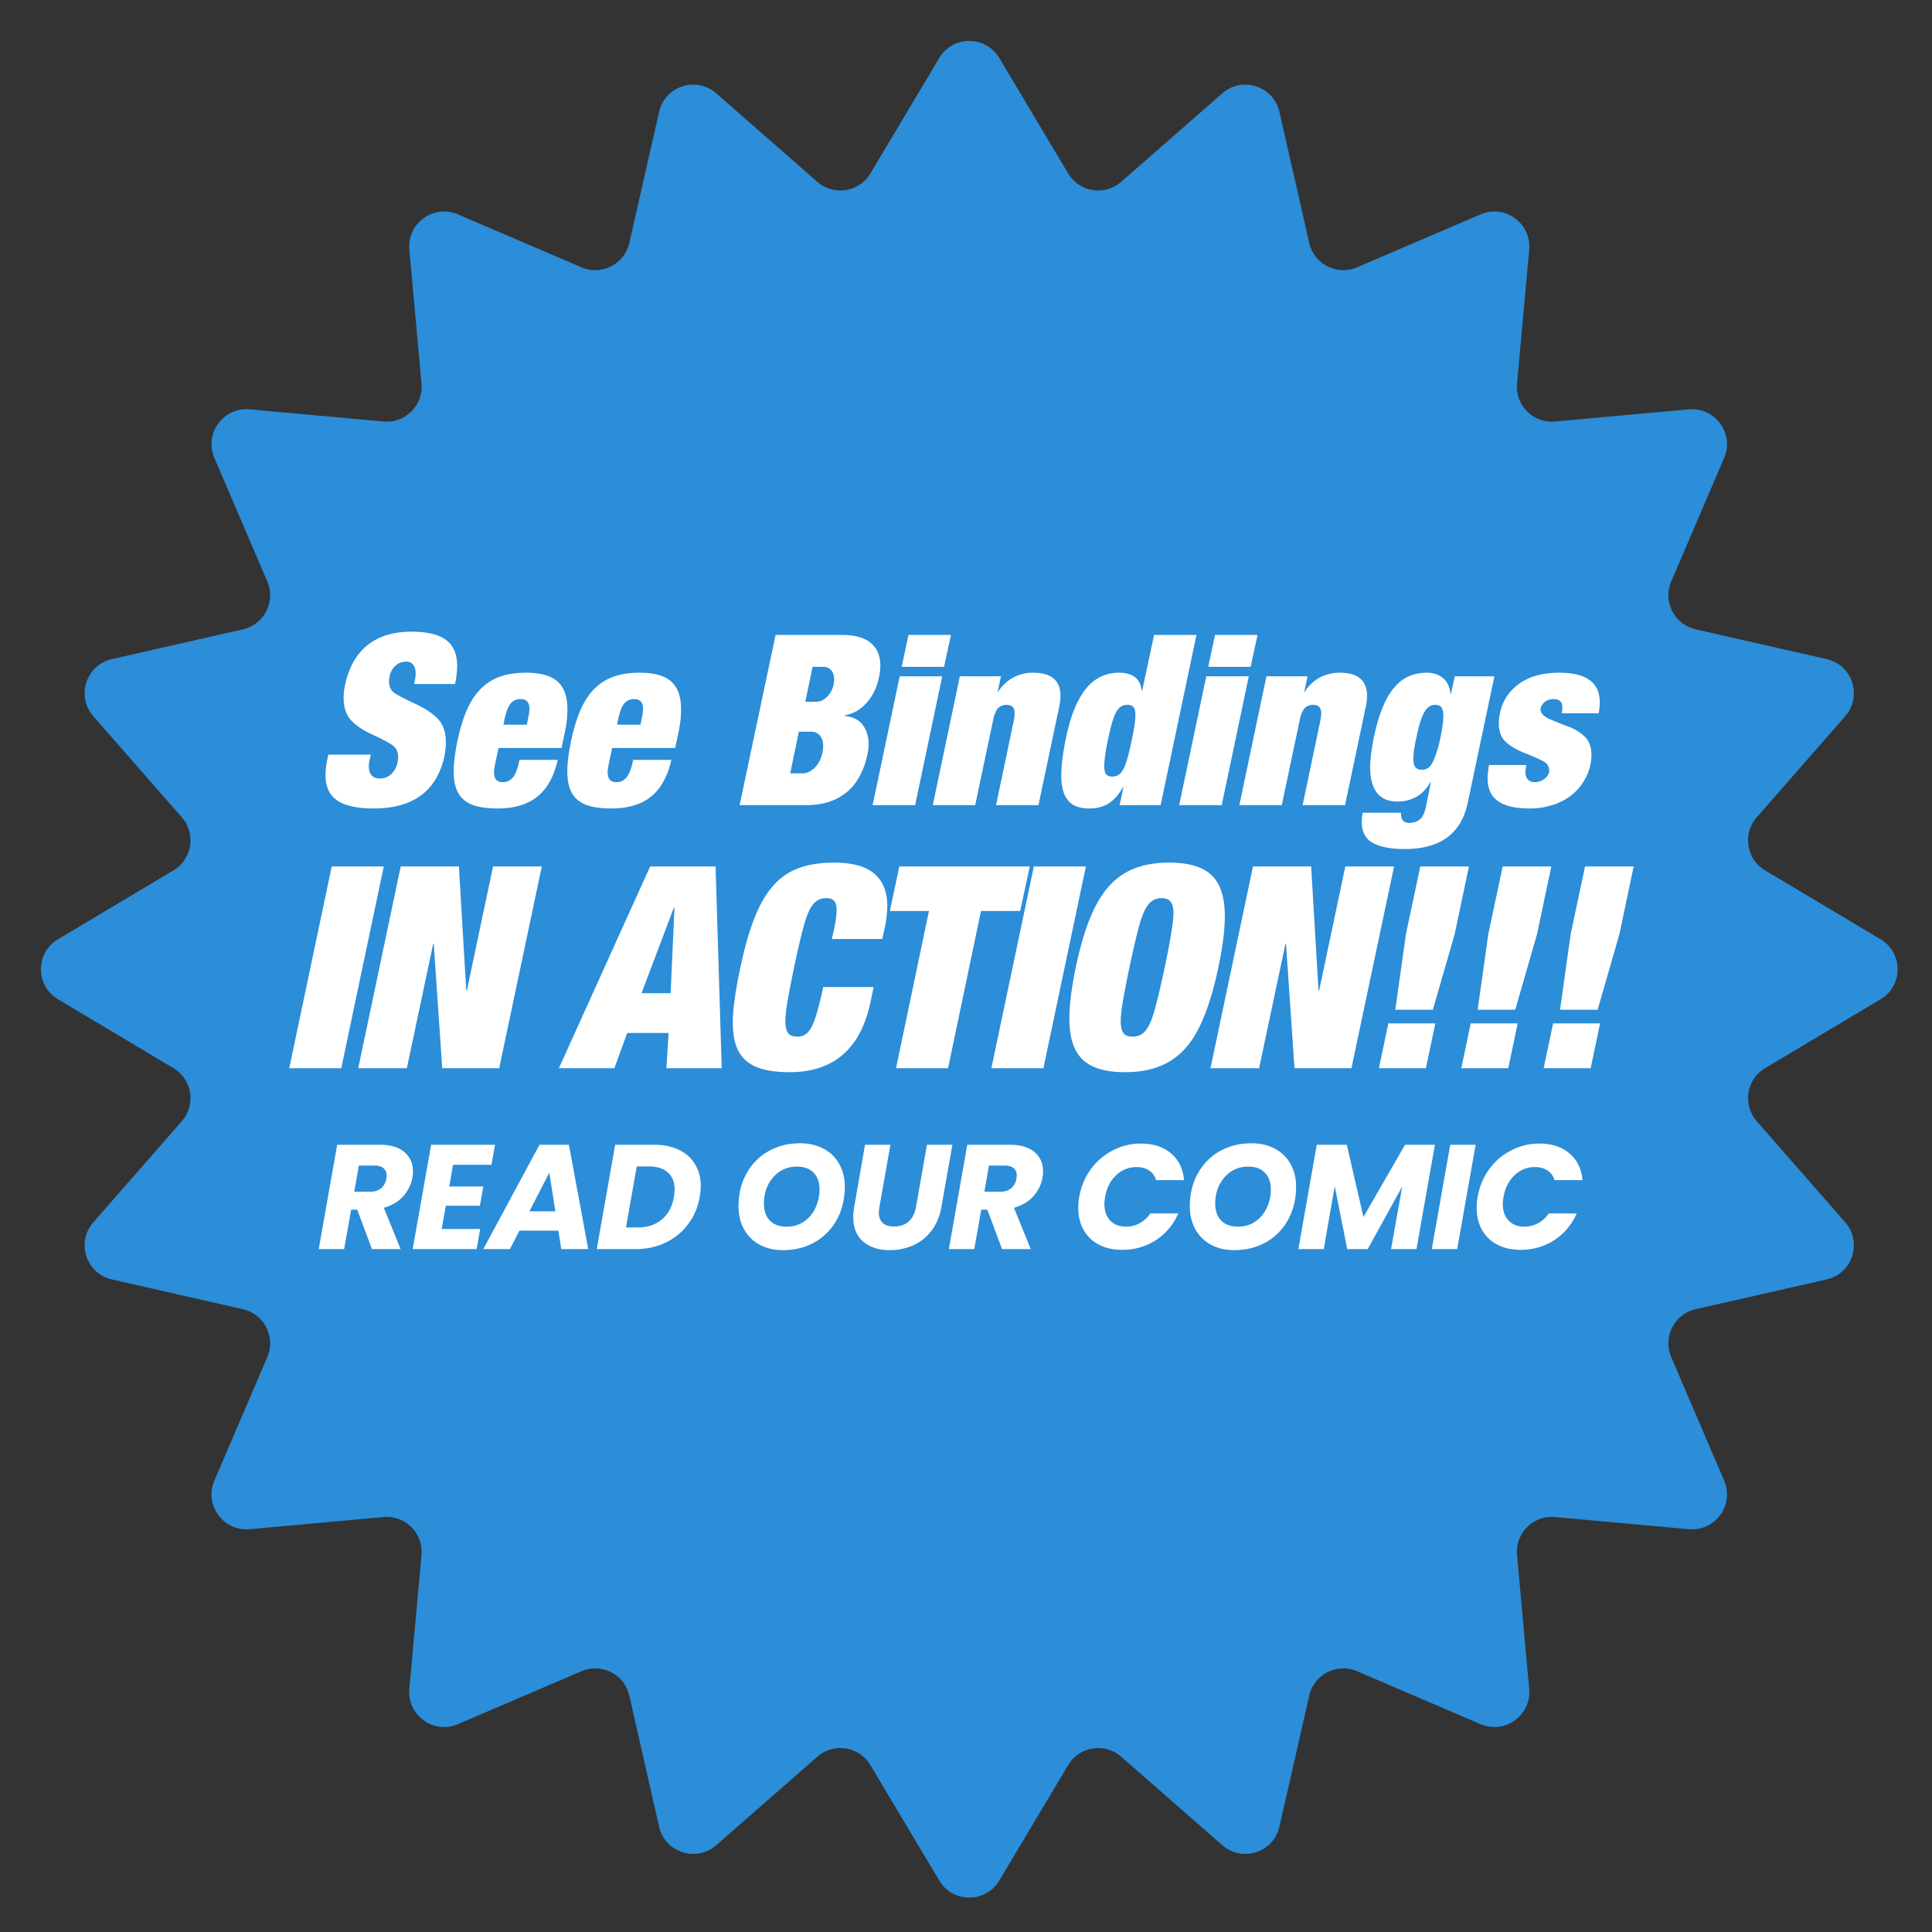
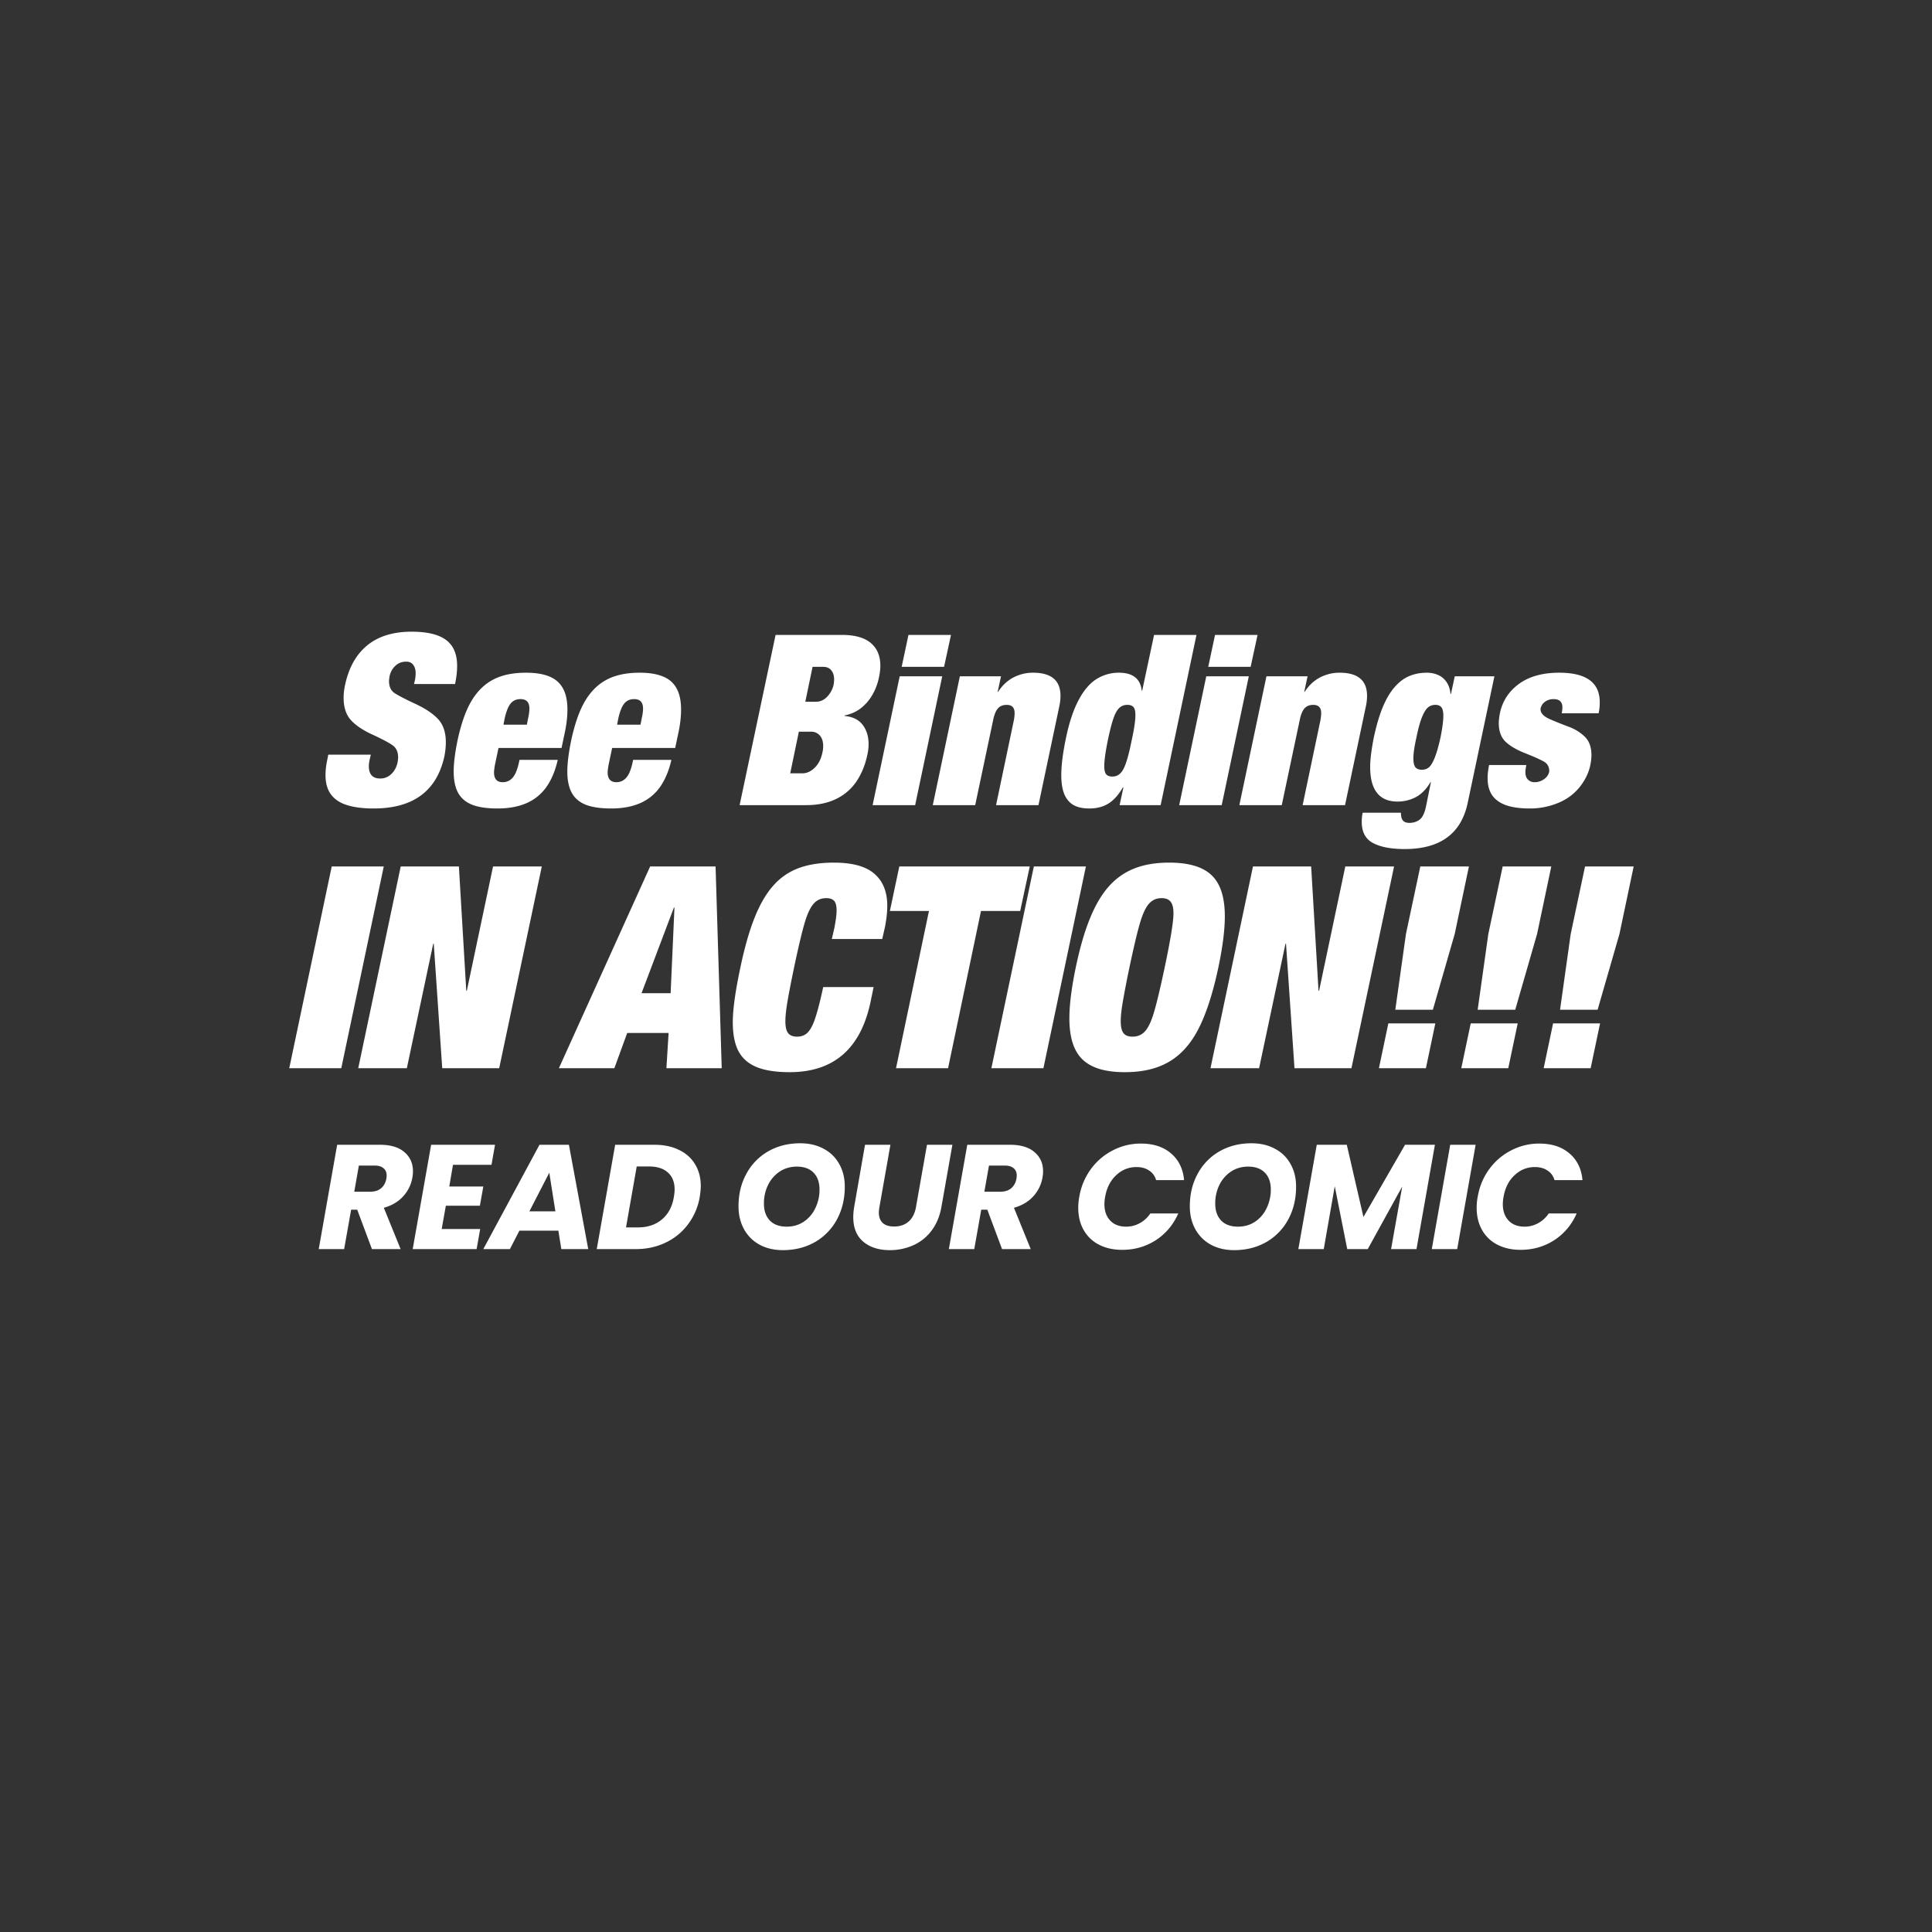
<svg xmlns="http://www.w3.org/2000/svg" fill="none" viewBox="0 0 221 221">
  <rect x="0" y="0" width="221" height="221" fill="#333333" stroke="none" />
-   <path d="M107.439 6.635c1.551-2.602 5.319-2.602 6.871 0l7.872 13.2a4 4 0 0 0 6.07.962l11.566-10.122c2.28-1.995 5.864-.83 6.535 2.123l3.408 14.988a4 4 0 0 0 5.476 2.79l14.128-6.053c2.784-1.192 5.833 1.022 5.559 4.039l-1.39 15.307a4 4 0 0 0 4.345 4.346l15.307-1.39c3.017-.275 5.232 2.774 4.039 5.558l-6.053 14.128a4 4 0 0 0 2.79 5.476l14.988 3.408c2.954.672 4.118 4.255 2.123 6.535l-10.122 11.566a4 4 0 0 0 .961 6.07l13.201 7.873c2.602 1.551 2.602 5.319 0 6.87l-13.201 7.873a4 4 0 0 0-.961 6.07l10.122 11.566c1.995 2.28.831 5.863-2.123 6.535l-14.988 3.408a4.001 4.001 0 0 0-2.79 5.476l6.053 14.128c1.193 2.784-1.022 5.833-4.039 5.559l-15.307-1.39a3.999 3.999 0 0 0-4.345 4.345l1.39 15.307c.274 3.017-2.775 5.232-5.559 4.039l-14.128-6.053a4.001 4.001 0 0 0-5.476 2.79l-3.408 14.988c-.671 2.954-4.255 4.118-6.535 2.123l-11.566-10.122a4 4 0 0 0-6.07.961l-7.872 13.201c-1.552 2.602-5.32 2.602-6.871 0l-7.873-13.201a4 4 0 0 0-6.07-.961L81.93 211.073c-2.28 1.995-5.863.831-6.535-2.123l-3.408-14.988a4 4 0 0 0-5.475-2.79l-14.129 6.053c-2.784 1.193-5.833-1.022-5.559-4.039l1.39-15.307a4 4 0 0 0-4.345-4.345l-15.307 1.39c-3.017.274-5.231-2.775-4.039-5.559l6.053-14.128a4 4 0 0 0-2.79-5.476l-14.988-3.408c-2.954-.672-4.118-4.255-2.123-6.535l10.122-11.566a4 4 0 0 0-.961-6.07l-13.201-7.873c-2.602-1.551-2.602-5.319 0-6.87l13.2-7.873a4 4 0 0 0 .962-6.07L10.675 81.93c-1.995-2.28-.83-5.863 2.123-6.535l14.988-3.408a4 4 0 0 0 2.79-5.476l-6.053-14.128c-1.192-2.784 1.022-5.833 4.039-5.559l15.307 1.39a4 4 0 0 0 4.346-4.345l-1.39-15.307c-.275-3.017 2.774-5.232 5.558-4.039l14.128 6.053a4 4 0 0 0 5.476-2.79l3.408-14.988c.672-2.954 4.255-4.118 6.535-2.123l11.566 10.122a4 4 0 0 0 6.07-.961l7.873-13.201Z" fill="#2C8DD8" />
-   <path d="m176.578 122.191 1.078-5.125h5.375l-1.078 5.125h-5.375Zm1.875-6.688 1.219-8.671 1.64-7.72h5.563l-1.625 7.72-2.5 8.671h-4.297ZM167.155 122.191l1.079-5.125h5.375l-1.079 5.125h-5.375Zm1.875-6.688 1.219-8.671 1.641-7.72h5.562l-1.625 7.72-2.5 8.671h-4.297ZM157.733 122.191l1.078-5.125h5.375l-1.078 5.125h-5.375Zm1.875-6.688 1.219-8.671 1.64-7.72h5.563l-1.625 7.72-2.5 8.671h-4.297ZM138.467 122.191l4.859-23.078h6.656l.844 14.219h.063l3-14.22h5.578l-4.875 23.079h-6.516l-.969-14.234h-.062l-3.016 14.234h-5.562ZM123.06 110.644c.458-2.198.995-4.052 1.609-5.562.615-1.521 1.333-2.745 2.156-3.672a7.646 7.646 0 0 1 2.922-2.063c1.125-.448 2.459-.672 4-.672 2.24 0 3.86.485 4.86 1.453 1 .959 1.5 2.521 1.5 4.688 0 1.552-.245 3.495-.735 5.828-.625 2.948-1.38 5.287-2.265 7.016-.875 1.718-1.995 2.979-3.36 3.781-1.354.802-3.041 1.203-5.062 1.203-1.125 0-2.089-.12-2.891-.359-.792-.24-1.443-.599-1.953-1.078-.51-.49-.891-1.125-1.141-1.907-.25-.791-.375-1.729-.375-2.812 0-1.542.245-3.49.735-5.844Zm6.14 0a114.835 114.835 0 0 0-.765 3.953c-.156.927-.235 1.667-.235 2.219 0 .635.105 1.088.313 1.359.208.271.552.407 1.031.407.615 0 1.11-.224 1.485-.672.375-.448.708-1.183 1-2.203.302-1.021.703-2.709 1.203-5.063.666-3.167 1-5.219 1-6.156 0-.636-.11-1.084-.328-1.344-.209-.271-.553-.406-1.032-.406-.604 0-1.093.224-1.468.672-.375.437-.714 1.177-1.016 2.218-.302 1.032-.698 2.704-1.188 5.016ZM113.403 122.191l4.859-23.078h5.953l-4.859 23.078h-5.953ZM102.496 122.191l3.766-17.984h-4.469l1.078-5.094h14.922l-1.094 5.094h-4.484l-3.766 17.984h-5.953ZM95.152 107.41l.296-1.282c.167-.885.25-1.546.25-1.984 0-.521-.093-.885-.28-1.094-.188-.208-.49-.312-.907-.312-.604 0-1.094.224-1.469.672-.375.437-.713 1.177-1.015 2.218-.302 1.032-.698 2.704-1.188 5.016-.354 1.708-.61 3.026-.766 3.953-.156.927-.234 1.667-.234 2.219 0 .635.104 1.088.313 1.359.208.271.552.407 1.03.407.511 0 .923-.167 1.235-.5.323-.344.61-.907.86-1.688.26-.781.557-1.943.89-3.484h5.766l-.36 1.734c-1.135 5.333-4.218 8-9.25 8-1.551 0-2.807-.193-3.765-.578-.958-.396-1.656-1.01-2.094-1.844-.427-.833-.64-1.927-.64-3.281 0-1.469.291-3.568.874-6.297.48-2.281 1.021-4.177 1.626-5.687.604-1.511 1.307-2.719 2.109-3.625a7.168 7.168 0 0 1 2.89-2.016c1.136-.427 2.49-.64 4.063-.64 2.125 0 3.672.426 4.641 1.28.979.844 1.468 2.068 1.468 3.672 0 .667-.083 1.448-.25 2.344l-.328 1.438h-5.765ZM63.932 122.191 74.37 99.113h7.484l.703 23.078H76.23l.25-4.031h-4.734l-1.469 4.031h-6.344Zm12.781-8.578.438-9.797h-.063l-3.703 9.797h3.328ZM40.978 122.191l4.86-23.078h6.655l.844 14.219h.063l3-14.22h5.578l-4.875 23.079h-6.516l-.969-14.234h-.062l-3.016 14.234h-5.562ZM33.087 122.191l4.859-23.078h5.953l-4.86 23.078h-5.952ZM170.337 87.511h4.259c-.071.352-.106.62-.106.804 0 .255.044.47.132.646.202.343.51.514.923.514.387 0 .743-.114 1.068-.342.334-.229.536-.528.606-.897 0-.519-.206-.892-.619-1.12-.414-.238-1.121-.554-2.123-.95-1.002-.395-1.758-.84-2.268-1.331-.509-.501-.764-1.204-.764-2.11 0-.316.044-.703.132-1.16.29-1.37 1.015-2.483 2.175-3.335 1.169-.853 2.702-1.28 4.601-1.28 3.094 0 4.641 1.126 4.641 3.376 0 .466-.044.888-.132 1.266h-4.219c.053-.264.079-.488.079-.673 0-.633-.338-.949-1.015-.949-.378 0-.708.105-.989.316a1.26 1.26 0 0 0-.501.818c0 .466.356.852 1.068 1.16.712.308 1.419.593 2.123.857a5.173 5.173 0 0 1 1.845 1.12c.528.493.791 1.213.791 2.163 0 .298-.044.676-.131 1.133a5.732 5.732 0 0 1-.818 1.938 5.946 5.946 0 0 1-1.476 1.596c-.589.439-1.284.782-2.083 1.028a8.29 8.29 0 0 1-2.532.382c-1.116 0-2.034-.127-2.755-.382-.712-.264-1.239-.65-1.582-1.16-.334-.51-.501-1.147-.501-1.912 0-.466.057-.971.171-1.516ZM162.032 84.32c-.238 1.047-.356 1.855-.356 2.426 0 .493.079.835.237 1.029.167.184.413.276.738.276.317 0 .589-.096.818-.29.228-.202.452-.584.672-1.146.22-.572.435-1.336.646-2.294.211-1.081.316-1.89.316-2.426 0-.475-.074-.804-.224-.989-.149-.185-.378-.277-.685-.277-.334 0-.62.101-.857.303-.229.194-.453.558-.673 1.095-.219.536-.43 1.3-.632 2.294Zm3.942-4.943.435-2.017h4.535l-3.059 14.502c-.747 3.506-3.151 5.26-7.211 5.26-1.538 0-2.742-.229-3.613-.686-.861-.457-1.292-1.265-1.292-2.426 0-.369.036-.716.106-1.041h4.377c0 .413.075.708.224.883.158.185.404.277.738.277.457 0 .848-.123 1.174-.369.325-.246.566-.738.725-1.477l.567-2.808h-.053c-.457.783-1.011 1.35-1.661 1.701a4.43 4.43 0 0 1-2.096.514c-2.092 0-3.138-1.323-3.138-3.968 0-.809.136-1.916.409-3.322.307-1.442.659-2.628 1.054-3.56.396-.94.848-1.696 1.358-2.267.51-.58 1.064-.994 1.661-1.24.598-.255 1.266-.382 2.004-.382.448 0 .87.083 1.266.25.395.167.72.436.975.805.255.36.409.817.462 1.37h.053ZM141.768 92.099l3.099-14.74h4.706l-.382 1.78h.053a4.755 4.755 0 0 1 1.067-1.2c.396-.316.84-.557 1.332-.724a4.708 4.708 0 0 1 1.595-.264c2.092 0 3.138.883 3.138 2.65 0 .422-.057.879-.172 1.37L153.858 92.1h-4.852l2.044-9.743c.052-.299.079-.562.079-.79 0-.625-.303-.937-.91-.937-.431 0-.765.136-1.002.409-.237.272-.417.712-.54 1.318L146.62 92.1h-4.852ZM134.887 92.099l3.098-14.74h4.865l-3.099 14.74h-4.864Zm3.322-15.82.778-3.652h4.864l-.791 3.652h-4.851ZM130.655 79.008l1.358-6.381h4.851l-4.1 19.472h-4.693l.435-2.03h-.066c-.466.826-1.006 1.437-1.622 1.832-.615.387-1.349.58-2.201.58-.765 0-1.38-.136-1.846-.408-.466-.282-.813-.704-1.042-1.266-.219-.563-.329-1.275-.329-2.136 0-1.125.18-2.549.54-4.271.369-1.776.853-3.222 1.451-4.338.597-1.116 1.278-1.911 2.043-2.386a4.73 4.73 0 0 1 2.558-.725c1.59 0 2.461.686 2.61 2.057h.053Zm-3.942 5.721c-.264 1.319-.396 2.281-.396 2.888 0 .448.071.764.211.949.15.175.391.263.725.263.536 0 .954-.285 1.253-.857.307-.57.619-1.652.936-3.243.29-1.3.435-2.28.435-2.94 0-.43-.07-.73-.211-.896-.141-.176-.378-.264-.712-.264-.378 0-.69.123-.936.37-.246.237-.466.636-.659 1.199-.194.554-.409 1.398-.646 2.531ZM106.7 92.099l3.098-14.74h4.707l-.383 1.78h.053a4.777 4.777 0 0 1 1.068-1.2 4.35 4.35 0 0 1 1.332-.724 4.708 4.708 0 0 1 1.595-.264c2.092 0 3.138.883 3.138 2.65 0 .422-.058.879-.172 1.37L118.789 92.1h-4.851l2.043-9.743a4.59 4.59 0 0 0 .079-.79c0-.625-.303-.937-.909-.937-.431 0-.765.136-1.002.409-.237.272-.418.712-.541 1.318l-2.056 9.743H106.7ZM99.818 92.099l3.098-14.74h4.865l-3.098 14.74h-4.865Zm3.323-15.82.777-3.652h4.865l-.791 3.652h-4.851ZM84.604 92.099l4.114-19.472h7.58c1.477 0 2.58.307 3.31.923.729.615 1.094 1.48 1.094 2.597 0 .404-.053.852-.159 1.344a6.62 6.62 0 0 1-.751 1.991 5.252 5.252 0 0 1-1.319 1.53c-.536.413-1.16.69-1.871.83v.053c.94.088 1.634.43 2.082 1.028.449.589.673 1.327.673 2.215 0 .378-.049.782-.145 1.213-.246 1.16-.66 2.17-1.24 3.032a5.847 5.847 0 0 1-2.32 2.004c-.966.475-2.118.712-3.454.712h-7.594Zm8.346-15.82-.831 3.994h1.213c.492 0 .923-.193 1.292-.58a2.91 2.91 0 0 0 .738-1.397c.035-.246.053-.435.053-.567 0-.43-.106-.778-.317-1.042-.21-.272-.522-.408-.936-.408H92.95ZM91.38 83.7l-.988 4.76h1.398c.5 0 .97-.216 1.41-.647.44-.43.734-1.02.883-1.766.053-.238.08-.47.08-.7 0-.518-.128-.922-.383-1.212a1.255 1.255 0 0 0-.989-.435h-1.41ZM77.235 85.56h-7.212l-.408 1.925c-.07.421-.106.707-.106.857 0 .755.334 1.133 1.002 1.133.466 0 .853-.184 1.16-.553.317-.378.567-1.046.752-2.004H76.8c-.273 1.213-.695 2.232-1.266 3.058a5.412 5.412 0 0 1-2.254 1.872c-.94.422-2.061.633-3.362.633-1.204 0-2.171-.14-2.9-.422-.73-.29-1.266-.742-1.609-1.358-.343-.624-.514-1.445-.514-2.465 0-.905.145-2.074.435-3.507.316-1.468.694-2.685 1.134-3.652.44-.966.98-1.757 1.621-2.373a5.766 5.766 0 0 1 2.189-1.331c.826-.281 1.797-.422 2.913-.422 1.055 0 1.93.14 2.624.422.694.272 1.217.72 1.569 1.344.351.616.527 1.433.527 2.453 0 .879-.118 1.841-.356 2.887l-.316 1.503Zm-3.969-2.663.132-.686c.106-.448.159-.835.159-1.16 0-.72-.339-1.081-1.016-1.081-.492 0-.874.176-1.147.527-.272.343-.496.914-.672 1.714l-.132.686h2.676ZM64.236 85.56h-7.212l-.408 1.925c-.07.421-.106.707-.106.857 0 .755.334 1.133 1.002 1.133.466 0 .853-.184 1.16-.553.317-.378.567-1.046.752-2.004H63.8c-.273 1.213-.695 2.232-1.266 3.058a5.412 5.412 0 0 1-2.254 1.872c-.94.422-2.061.633-3.362.633-1.204 0-2.171-.14-2.9-.422-.73-.29-1.266-.742-1.609-1.358-.343-.624-.514-1.445-.514-2.465 0-.905.145-2.074.435-3.507.316-1.468.694-2.685 1.134-3.652.44-.966.98-1.757 1.621-2.373a5.766 5.766 0 0 1 2.189-1.331c.826-.281 1.797-.422 2.913-.422 1.055 0 1.93.14 2.624.422.694.272 1.217.72 1.569 1.344.351.616.527 1.433.527 2.453 0 .879-.118 1.841-.356 2.887l-.316 1.503Zm-3.969-2.663.132-.686c.106-.448.158-.835.158-1.16 0-.72-.338-1.081-1.015-1.081-.492 0-.874.176-1.147.527-.272.343-.496.914-.672 1.714l-.132.686h2.676ZM52.054 78.243h-4.693l.105-.448c.053-.273.08-.528.08-.765 0-.413-.093-.738-.277-.976-.176-.246-.444-.369-.805-.369-.5 0-.923.167-1.265.501a2.225 2.225 0 0 0-.646 1.226c-.035.211-.053.374-.053.488 0 .633.206 1.09.62 1.371.421.281 1.217.695 2.386 1.24 1.169.544 2.043 1.133 2.623 1.766.58.633.87 1.512.87 2.637 0 .474-.052.997-.158 1.569-.87 3.999-3.572 5.998-8.108 5.998-1.195 0-2.201-.127-3.019-.382-.808-.246-1.424-.65-1.845-1.213-.422-.563-.633-1.3-.633-2.215 0-.536.061-1.094.184-1.674l.132-.672h4.865l-.106.46c-.079.317-.118.603-.118.858 0 .94.435 1.41 1.305 1.41a1.77 1.77 0 0 0 1.279-.527c.369-.36.606-.817.712-1.371.035-.246.052-.418.052-.514 0-.65-.228-1.125-.685-1.424-.448-.308-1.209-.707-2.28-1.2-1.073-.492-1.886-1.041-2.44-1.648-.554-.615-.83-1.467-.83-2.557 0-.475.057-.967.171-1.477.422-1.977 1.27-3.485 2.544-4.522 1.275-1.037 2.962-1.555 5.063-1.555 1.784 0 3.098.316 3.942.949.843.624 1.265 1.613 1.265 2.966 0 .624-.079 1.314-.237 2.07ZM169.033 136.899c.204-1.179.64-2.227 1.309-3.145a7.066 7.066 0 0 1 2.516-2.159 6.86 6.86 0 0 1 3.23-.782c1.416 0 2.561.374 3.434 1.122.884.748 1.382 1.768 1.496 3.06h-3.196c-.148-.488-.42-.856-.816-1.105-.386-.261-.862-.391-1.428-.391-.896 0-1.672.311-2.329.935-.658.612-1.077 1.433-1.258 2.465a4.782 4.782 0 0 0-.085.833c0 .793.221 1.422.663 1.887.442.464 1.048.697 1.819.697.555 0 1.071-.131 1.547-.391a3.412 3.412 0 0 0 1.224-1.122h3.196c-.567 1.292-1.423 2.312-2.567 3.06-1.145.736-2.426 1.105-3.842 1.105-1.02 0-1.91-.199-2.669-.595a4.183 4.183 0 0 1-1.751-1.683c-.408-.726-.612-1.57-.612-2.533 0-.431.039-.85.119-1.258ZM168.796 130.949l-2.108 11.934h-2.907l2.108-11.934h2.907ZM164.139 130.949l-2.108 11.934h-2.907l1.275-7.157-3.944 7.157h-2.346l-1.428-7.191-1.258 7.191h-2.907l2.108-11.934h3.434l1.904 8.262 4.76-8.262h3.417ZM141.169 143.002c-1.008 0-1.898-.21-2.669-.629a4.437 4.437 0 0 1-1.768-1.768c-.419-.76-.629-1.632-.629-2.618 0-1.394.301-2.635.901-3.723a6.484 6.484 0 0 1 2.499-2.567c1.077-.612 2.295-.918 3.655-.918 1.02 0 1.916.209 2.686.629a4.28 4.28 0 0 1 1.785 1.751c.42.748.629 1.609.629 2.584 0 1.394-.3 2.646-.901 3.757a6.567 6.567 0 0 1-2.516 2.584c-1.076.612-2.3.918-3.672.918Zm.442-2.686c.748 0 1.406-.193 1.972-.578a3.796 3.796 0 0 0 1.309-1.547 4.818 4.818 0 0 0 .476-2.125c0-.816-.226-1.457-.68-1.921-.453-.465-1.088-.697-1.904-.697-.748 0-1.411.192-1.989.578a3.93 3.93 0 0 0-1.326 1.547 4.787 4.787 0 0 0-.459 2.108c0 .816.227 1.462.68 1.938.454.464 1.094.697 1.921.697ZM123.46 136.899a7.415 7.415 0 0 1 1.309-3.145 7.075 7.075 0 0 1 2.516-2.159 6.863 6.863 0 0 1 3.23-.782c1.417 0 2.562.374 3.434 1.122.884.748 1.383 1.768 1.496 3.06h-3.196c-.147-.488-.419-.856-.816-1.105-.385-.261-.861-.391-1.428-.391-.895 0-1.671.311-2.329.935-.657.612-1.076 1.433-1.258 2.465a4.882 4.882 0 0 0-.085.833c0 .793.221 1.422.663 1.887.442.464 1.049.697 1.819.697.556 0 1.071-.131 1.547-.391a3.396 3.396 0 0 0 1.224-1.122h3.196c-.566 1.292-1.422 2.312-2.567 3.06-1.144.736-2.425 1.105-3.842 1.105-1.02 0-1.909-.199-2.669-.595a4.188 4.188 0 0 1-1.751-1.683c-.408-.726-.612-1.57-.612-2.533 0-.431.04-.85.119-1.258ZM115.525 130.949c1.235 0 2.176.283 2.822.85.646.555.969 1.28.969 2.176 0 .26-.023.504-.068.731a4.22 4.22 0 0 1-1.037 2.125c-.556.623-1.298 1.065-2.227 1.326l1.921 4.726h-3.281l-1.683-4.505h-.697l-.799 4.505h-2.907l2.108-11.934h4.879Zm.748 3.876c.022-.182.034-.301.034-.357 0-.363-.119-.641-.357-.833-.227-.204-.567-.306-1.02-.306h-1.802l-.527 2.992h1.802c.532 0 .952-.131 1.258-.391.317-.261.521-.629.612-1.105ZM101.855 130.949l-1.258 7.123a4.837 4.837 0 0 0-.068.612c0 .521.148.923.442 1.207.295.272.731.408 1.309.408.68 0 1.236-.193 1.666-.578.431-.386.709-.935.833-1.649l1.258-7.123h2.907l-1.258 7.123c-.192 1.076-.578 1.989-1.156 2.737a5.279 5.279 0 0 1-2.091 1.649 6.506 6.506 0 0 1-2.669.544c-1.246 0-2.255-.323-3.025-.969-.76-.646-1.14-1.581-1.14-2.805 0-.363.034-.748.102-1.156l1.242-7.123h2.906ZM89.545 143.002c-1.008 0-1.898-.21-2.669-.629a4.43 4.43 0 0 1-1.768-1.768c-.42-.76-.629-1.632-.629-2.618 0-1.394.3-2.635.901-3.723a6.48 6.48 0 0 1 2.5-2.567c1.076-.612 2.294-.918 3.654-.918 1.02 0 1.915.209 2.686.629.77.408 1.366.991 1.785 1.751.42.748.63 1.609.63 2.584 0 1.394-.301 2.646-.902 3.757a6.574 6.574 0 0 1-2.516 2.584c-1.076.612-2.3.918-3.672.918Zm.442-2.686c.748 0 1.406-.193 1.972-.578a3.799 3.799 0 0 0 1.31-1.547 4.827 4.827 0 0 0 .475-2.125c0-.816-.227-1.457-.68-1.921-.453-.465-1.088-.697-1.904-.697-.748 0-1.41.192-1.989.578a3.92 3.92 0 0 0-1.326 1.547 4.787 4.787 0 0 0-.459 2.108c0 .816.227 1.462.68 1.938.453.464 1.094.697 1.921.697ZM74.84 130.949c1.1 0 2.046.198 2.84.595.804.385 1.416.935 1.835 1.649.43.702.646 1.53.646 2.482 0 .328-.04.742-.119 1.241a7.162 7.162 0 0 1-1.326 3.111 6.768 6.768 0 0 1-2.567 2.108c-1.031.498-2.17.748-3.417.748h-4.47l2.107-11.934h4.471Zm-1.853 9.452c1.1 0 2.012-.306 2.737-.918.725-.612 1.179-1.468 1.36-2.567.057-.34.085-.624.085-.85 0-.839-.255-1.485-.765-1.938-.51-.465-1.235-.697-2.176-.697h-1.394l-1.224 6.97h1.377ZM63.87 140.775h-4.454l-1.088 2.108h-3.043l6.426-11.934h3.366l2.21 11.934H64.21l-.34-2.108Zm-.34-2.21-.697-4.42-2.278 4.42h2.975ZM51.817 133.244l-.425 2.482h3.893l-.391 2.193H51l-.476 2.669h4.403l-.408 2.295h-7.31l2.108-11.934h7.31l-.408 2.295h-4.403ZM43.447 130.949c1.235 0 2.176.283 2.822.85.646.555.969 1.28.969 2.176 0 .26-.023.504-.068.731a4.217 4.217 0 0 1-1.037 2.125c-.556.623-1.298 1.065-2.227 1.326l1.92 4.726h-3.28l-1.683-4.505h-.697l-.8 4.505H36.46l2.108-11.934h4.879Zm.748 3.876c.022-.182.034-.301.034-.357 0-.363-.12-.641-.357-.833-.227-.204-.567-.306-1.02-.306H41.05l-.527 2.992h1.802c.532 0 .952-.131 1.258-.391.317-.261.521-.629.612-1.105Z" fill="#fff" />
+   <path d="m176.578 122.191 1.078-5.125h5.375l-1.078 5.125h-5.375Zm1.875-6.688 1.219-8.671 1.64-7.72h5.563l-1.625 7.72-2.5 8.671h-4.297ZM167.155 122.191l1.079-5.125h5.375l-1.079 5.125h-5.375Zm1.875-6.688 1.219-8.671 1.641-7.72h5.562l-1.625 7.72-2.5 8.671h-4.297ZM157.733 122.191l1.078-5.125h5.375l-1.078 5.125h-5.375Zm1.875-6.688 1.219-8.671 1.64-7.72h5.563l-1.625 7.72-2.5 8.671h-4.297ZM138.467 122.191l4.859-23.078h6.656l.844 14.219h.063l3-14.22h5.578l-4.875 23.079h-6.516l-.969-14.234h-.062l-3.016 14.234h-5.562ZM123.06 110.644c.458-2.198.995-4.052 1.609-5.562.615-1.521 1.333-2.745 2.156-3.672a7.646 7.646 0 0 1 2.922-2.063c1.125-.448 2.459-.672 4-.672 2.24 0 3.86.485 4.86 1.453 1 .959 1.5 2.521 1.5 4.688 0 1.552-.245 3.495-.735 5.828-.625 2.948-1.38 5.287-2.265 7.016-.875 1.718-1.995 2.979-3.36 3.781-1.354.802-3.041 1.203-5.062 1.203-1.125 0-2.089-.12-2.891-.359-.792-.24-1.443-.599-1.953-1.078-.51-.49-.891-1.125-1.141-1.907-.25-.791-.375-1.729-.375-2.812 0-1.542.245-3.49.735-5.844Zm6.14 0a114.835 114.835 0 0 0-.765 3.953c-.156.927-.235 1.667-.235 2.219 0 .635.105 1.088.313 1.359.208.271.552.407 1.031.407.615 0 1.11-.224 1.485-.672.375-.448.708-1.183 1-2.203.302-1.021.703-2.709 1.203-5.063.666-3.167 1-5.219 1-6.156 0-.636-.11-1.084-.328-1.344-.209-.271-.553-.406-1.032-.406-.604 0-1.093.224-1.468.672-.375.437-.714 1.177-1.016 2.218-.302 1.032-.698 2.704-1.188 5.016ZM113.403 122.191l4.859-23.078h5.953l-4.859 23.078h-5.953ZM102.496 122.191l3.766-17.984h-4.469l1.078-5.094h14.922l-1.094 5.094h-4.484l-3.766 17.984h-5.953ZM95.152 107.41l.296-1.282c.167-.885.25-1.546.25-1.984 0-.521-.093-.885-.28-1.094-.188-.208-.49-.312-.907-.312-.604 0-1.094.224-1.469.672-.375.437-.713 1.177-1.015 2.218-.302 1.032-.698 2.704-1.188 5.016-.354 1.708-.61 3.026-.766 3.953-.156.927-.234 1.667-.234 2.219 0 .635.104 1.088.313 1.359.208.271.552.407 1.03.407.511 0 .923-.167 1.235-.5.323-.344.61-.907.86-1.688.26-.781.557-1.943.89-3.484h5.766l-.36 1.734c-1.135 5.333-4.218 8-9.25 8-1.551 0-2.807-.193-3.765-.578-.958-.396-1.656-1.01-2.094-1.844-.427-.833-.64-1.927-.64-3.281 0-1.469.291-3.568.874-6.297.48-2.281 1.021-4.177 1.626-5.687.604-1.511 1.307-2.719 2.109-3.625a7.168 7.168 0 0 1 2.89-2.016c1.136-.427 2.49-.64 4.063-.64 2.125 0 3.672.426 4.641 1.28.979.844 1.468 2.068 1.468 3.672 0 .667-.083 1.448-.25 2.344l-.328 1.438h-5.765ZM63.932 122.191 74.37 99.113h7.484l.703 23.078H76.23l.25-4.031h-4.734l-1.469 4.031h-6.344Zm12.781-8.578.438-9.797h-.063l-3.703 9.797h3.328ZM40.978 122.191l4.86-23.078h6.655l.844 14.219h.063l3-14.22h5.578l-4.875 23.079h-6.516l-.969-14.234h-.062l-3.016 14.234h-5.562ZM33.087 122.191l4.859-23.078h5.953l-4.86 23.078h-5.952ZM170.337 87.511h4.259c-.071.352-.106.62-.106.804 0 .255.044.47.132.646.202.343.51.514.923.514.387 0 .743-.114 1.068-.342.334-.229.536-.528.606-.897 0-.519-.206-.892-.619-1.12-.414-.238-1.121-.554-2.123-.95-1.002-.395-1.758-.84-2.268-1.331-.509-.501-.764-1.204-.764-2.11 0-.316.044-.703.132-1.16.29-1.37 1.015-2.483 2.175-3.335 1.169-.853 2.702-1.28 4.601-1.28 3.094 0 4.641 1.126 4.641 3.376 0 .466-.044.888-.132 1.266h-4.219c.053-.264.079-.488.079-.673 0-.633-.338-.949-1.015-.949-.378 0-.708.105-.989.316a1.26 1.26 0 0 0-.501.818c0 .466.356.852 1.068 1.16.712.308 1.419.593 2.123.857a5.173 5.173 0 0 1 1.845 1.12c.528.493.791 1.213.791 2.163 0 .298-.044.676-.131 1.133a5.732 5.732 0 0 1-.818 1.938 5.946 5.946 0 0 1-1.476 1.596c-.589.439-1.284.782-2.083 1.028a8.29 8.29 0 0 1-2.532.382c-1.116 0-2.034-.127-2.755-.382-.712-.264-1.239-.65-1.582-1.16-.334-.51-.501-1.147-.501-1.912 0-.466.057-.971.171-1.516ZM162.032 84.32c-.238 1.047-.356 1.855-.356 2.426 0 .493.079.835.237 1.029.167.184.413.276.738.276.317 0 .589-.096.818-.29.228-.202.452-.584.672-1.146.22-.572.435-1.336.646-2.294.211-1.081.316-1.89.316-2.426 0-.475-.074-.804-.224-.989-.149-.185-.378-.277-.685-.277-.334 0-.62.101-.857.303-.229.194-.453.558-.673 1.095-.219.536-.43 1.3-.632 2.294Zm3.942-4.943.435-2.017h4.535l-3.059 14.502c-.747 3.506-3.151 5.26-7.211 5.26-1.538 0-2.742-.229-3.613-.686-.861-.457-1.292-1.265-1.292-2.426 0-.369.036-.716.106-1.041h4.377c0 .413.075.708.224.883.158.185.404.277.738.277.457 0 .848-.123 1.174-.369.325-.246.566-.738.725-1.477l.567-2.808h-.053c-.457.783-1.011 1.35-1.661 1.701a4.43 4.43 0 0 1-2.096.514c-2.092 0-3.138-1.323-3.138-3.968 0-.809.136-1.916.409-3.322.307-1.442.659-2.628 1.054-3.56.396-.94.848-1.696 1.358-2.267.51-.58 1.064-.994 1.661-1.24.598-.255 1.266-.382 2.004-.382.448 0 .87.083 1.266.25.395.167.72.436.975.805.255.36.409.817.462 1.37h.053ZM141.768 92.099l3.099-14.74h4.706l-.382 1.78h.053a4.755 4.755 0 0 1 1.067-1.2c.396-.316.84-.557 1.332-.724a4.708 4.708 0 0 1 1.595-.264c2.092 0 3.138.883 3.138 2.65 0 .422-.057.879-.172 1.37L153.858 92.1h-4.852l2.044-9.743c.052-.299.079-.562.079-.79 0-.625-.303-.937-.91-.937-.431 0-.765.136-1.002.409-.237.272-.417.712-.54 1.318L146.62 92.1h-4.852ZM134.887 92.099l3.098-14.74h4.865l-3.099 14.74h-4.864Zm3.322-15.82.778-3.652h4.864l-.791 3.652h-4.851ZM130.655 79.008l1.358-6.381h4.851l-4.1 19.472h-4.693l.435-2.03h-.066c-.466.826-1.006 1.437-1.622 1.832-.615.387-1.349.58-2.201.58-.765 0-1.38-.136-1.846-.408-.466-.282-.813-.704-1.042-1.266-.219-.563-.329-1.275-.329-2.136 0-1.125.18-2.549.54-4.271.369-1.776.853-3.222 1.451-4.338.597-1.116 1.278-1.911 2.043-2.386a4.73 4.73 0 0 1 2.558-.725c1.59 0 2.461.686 2.61 2.057h.053Zm-3.942 5.721c-.264 1.319-.396 2.281-.396 2.888 0 .448.071.764.211.949.15.175.391.263.725.263.536 0 .954-.285 1.253-.857.307-.57.619-1.652.936-3.243.29-1.3.435-2.28.435-2.94 0-.43-.07-.73-.211-.896-.141-.176-.378-.264-.712-.264-.378 0-.69.123-.936.37-.246.237-.466.636-.659 1.199-.194.554-.409 1.398-.646 2.531ZM106.7 92.099l3.098-14.74h4.707l-.383 1.78h.053a4.777 4.777 0 0 1 1.068-1.2 4.35 4.35 0 0 1 1.332-.724 4.708 4.708 0 0 1 1.595-.264c2.092 0 3.138.883 3.138 2.65 0 .422-.058.879-.172 1.37L118.789 92.1h-4.851l2.043-9.743a4.59 4.59 0 0 0 .079-.79c0-.625-.303-.937-.909-.937-.431 0-.765.136-1.002.409-.237.272-.418.712-.541 1.318l-2.056 9.743H106.7ZM99.818 92.099l3.098-14.74h4.865l-3.098 14.74h-4.865Zm3.323-15.82.777-3.652h4.865l-.791 3.652h-4.851ZM84.604 92.099l4.114-19.472h7.58c1.477 0 2.58.307 3.31.923.729.615 1.094 1.48 1.094 2.597 0 .404-.053.852-.159 1.344a6.62 6.62 0 0 1-.751 1.991 5.252 5.252 0 0 1-1.319 1.53c-.536.413-1.16.69-1.871.83v.053c.94.088 1.634.43 2.082 1.028.449.589.673 1.327.673 2.215 0 .378-.049.782-.145 1.213-.246 1.16-.66 2.17-1.24 3.032a5.847 5.847 0 0 1-2.32 2.004c-.966.475-2.118.712-3.454.712h-7.594Zm8.346-15.82-.831 3.994h1.213c.492 0 .923-.193 1.292-.58a2.91 2.91 0 0 0 .738-1.397c.035-.246.053-.435.053-.567 0-.43-.106-.778-.317-1.042-.21-.272-.522-.408-.936-.408H92.95ZM91.38 83.7l-.988 4.76h1.398c.5 0 .97-.216 1.41-.647.44-.43.734-1.02.883-1.766.053-.238.08-.47.08-.7 0-.518-.128-.922-.383-1.212a1.255 1.255 0 0 0-.989-.435h-1.41ZM77.235 85.56h-7.212l-.408 1.925c-.07.421-.106.707-.106.857 0 .755.334 1.133 1.002 1.133.466 0 .853-.184 1.16-.553.317-.378.567-1.046.752-2.004H76.8c-.273 1.213-.695 2.232-1.266 3.058a5.412 5.412 0 0 1-2.254 1.872c-.94.422-2.061.633-3.362.633-1.204 0-2.171-.14-2.9-.422-.73-.29-1.266-.742-1.609-1.358-.343-.624-.514-1.445-.514-2.465 0-.905.145-2.074.435-3.507.316-1.468.694-2.685 1.134-3.652.44-.966.98-1.757 1.621-2.373a5.766 5.766 0 0 1 2.189-1.331c.826-.281 1.797-.422 2.913-.422 1.055 0 1.93.14 2.624.422.694.272 1.217.72 1.569 1.344.351.616.527 1.433.527 2.453 0 .879-.118 1.841-.356 2.887l-.316 1.503Zm-3.969-2.663.132-.686c.106-.448.159-.835.159-1.16 0-.72-.339-1.081-1.016-1.081-.492 0-.874.176-1.147.527-.272.343-.496.914-.672 1.714l-.132.686h2.676ZM64.236 85.56h-7.212l-.408 1.925c-.07.421-.106.707-.106.857 0 .755.334 1.133 1.002 1.133.466 0 .853-.184 1.16-.553.317-.378.567-1.046.752-2.004H63.8c-.273 1.213-.695 2.232-1.266 3.058a5.412 5.412 0 0 1-2.254 1.872c-.94.422-2.061.633-3.362.633-1.204 0-2.171-.14-2.9-.422-.73-.29-1.266-.742-1.609-1.358-.343-.624-.514-1.445-.514-2.465 0-.905.145-2.074.435-3.507.316-1.468.694-2.685 1.134-3.652.44-.966.98-1.757 1.621-2.373a5.766 5.766 0 0 1 2.189-1.331c.826-.281 1.797-.422 2.913-.422 1.055 0 1.93.14 2.624.422.694.272 1.217.72 1.569 1.344.351.616.527 1.433.527 2.453 0 .879-.118 1.841-.356 2.887l-.316 1.503Zm-3.969-2.663.132-.686c.106-.448.158-.835.158-1.16 0-.72-.338-1.081-1.015-1.081-.492 0-.874.176-1.147.527-.272.343-.496.914-.672 1.714l-.132.686h2.676ZM52.054 78.243h-4.693l.105-.448c.053-.273.08-.528.08-.765 0-.413-.093-.738-.277-.976-.176-.246-.444-.369-.805-.369-.5 0-.923.167-1.265.501a2.225 2.225 0 0 0-.646 1.226c-.035.211-.053.374-.053.488 0 .633.206 1.09.62 1.371.421.281 1.217.695 2.386 1.24 1.169.544 2.043 1.133 2.623 1.766.58.633.87 1.512.87 2.637 0 .474-.052.997-.158 1.569-.87 3.999-3.572 5.998-8.108 5.998-1.195 0-2.201-.127-3.019-.382-.808-.246-1.424-.65-1.845-1.213-.422-.563-.633-1.3-.633-2.215 0-.536.061-1.094.184-1.674l.132-.672h4.865l-.106.46c-.079.317-.118.603-.118.858 0 .94.435 1.41 1.305 1.41a1.77 1.77 0 0 0 1.279-.527c.369-.36.606-.817.712-1.371.035-.246.052-.418.052-.514 0-.65-.228-1.125-.685-1.424-.448-.308-1.209-.707-2.28-1.2-1.073-.492-1.886-1.041-2.44-1.648-.554-.615-.83-1.467-.83-2.557 0-.475.057-.967.171-1.477.422-1.977 1.27-3.485 2.544-4.522 1.275-1.037 2.962-1.555 5.063-1.555 1.784 0 3.098.316 3.942.949.843.624 1.265 1.613 1.265 2.966 0 .624-.079 1.314-.237 2.07ZM169.033 136.899c.204-1.179.64-2.227 1.309-3.145a7.066 7.066 0 0 1 2.516-2.159 6.86 6.86 0 0 1 3.23-.782c1.416 0 2.561.374 3.434 1.122.884.748 1.382 1.768 1.496 3.06h-3.196c-.148-.488-.42-.856-.816-1.105-.386-.261-.862-.391-1.428-.391-.896 0-1.672.311-2.329.935-.658.612-1.077 1.433-1.258 2.465a4.782 4.782 0 0 0-.085.833c0 .793.221 1.422.663 1.887.442.464 1.048.697 1.819.697.555 0 1.071-.131 1.547-.391a3.412 3.412 0 0 0 1.224-1.122h3.196c-.567 1.292-1.423 2.312-2.567 3.06-1.145.736-2.426 1.105-3.842 1.105-1.02 0-1.91-.199-2.669-.595a4.183 4.183 0 0 1-1.751-1.683c-.408-.726-.612-1.57-.612-2.533 0-.431.039-.85.119-1.258ZM168.796 130.949l-2.108 11.934h-2.907l2.108-11.934h2.907ZM164.139 130.949l-2.108 11.934h-2.907l1.275-7.157-3.944 7.157h-2.346l-1.428-7.191-1.258 7.191h-2.907l2.108-11.934h3.434l1.904 8.262 4.76-8.262h3.417ZM141.169 143.002c-1.008 0-1.898-.21-2.669-.629a4.437 4.437 0 0 1-1.768-1.768c-.419-.76-.629-1.632-.629-2.618 0-1.394.301-2.635.901-3.723a6.484 6.484 0 0 1 2.499-2.567c1.077-.612 2.295-.918 3.655-.918 1.02 0 1.916.209 2.686.629a4.28 4.28 0 0 1 1.785 1.751c.42.748.629 1.609.629 2.584 0 1.394-.3 2.646-.901 3.757a6.567 6.567 0 0 1-2.516 2.584c-1.076.612-2.3.918-3.672.918Zm.442-2.686c.748 0 1.406-.193 1.972-.578a3.796 3.796 0 0 0 1.309-1.547 4.818 4.818 0 0 0 .476-2.125c0-.816-.226-1.457-.68-1.921-.453-.465-1.088-.697-1.904-.697-.748 0-1.411.192-1.989.578a3.93 3.93 0 0 0-1.326 1.547 4.787 4.787 0 0 0-.459 2.108c0 .816.227 1.462.68 1.938.454.464 1.094.697 1.921.697ZM123.46 136.899a7.415 7.415 0 0 1 1.309-3.145 7.075 7.075 0 0 1 2.516-2.159 6.863 6.863 0 0 1 3.23-.782c1.417 0 2.562.374 3.434 1.122.884.748 1.383 1.768 1.496 3.06h-3.196c-.147-.488-.419-.856-.816-1.105-.385-.261-.861-.391-1.428-.391-.895 0-1.671.311-2.329.935-.657.612-1.076 1.433-1.258 2.465a4.882 4.882 0 0 0-.085.833c0 .793.221 1.422.663 1.887.442.464 1.049.697 1.819.697.556 0 1.071-.131 1.547-.391a3.396 3.396 0 0 0 1.224-1.122h3.196c-.566 1.292-1.422 2.312-2.567 3.06-1.144.736-2.425 1.105-3.842 1.105-1.02 0-1.909-.199-2.669-.595a4.188 4.188 0 0 1-1.751-1.683c-.408-.726-.612-1.57-.612-2.533 0-.431.04-.85.119-1.258ZM115.525 130.949c1.235 0 2.176.283 2.822.85.646.555.969 1.28.969 2.176 0 .26-.023.504-.068.731a4.22 4.22 0 0 1-1.037 2.125c-.556.623-1.298 1.065-2.227 1.326l1.921 4.726h-3.281l-1.683-4.505h-.697l-.799 4.505h-2.907l2.108-11.934h4.879m.748 3.876c.022-.182.034-.301.034-.357 0-.363-.119-.641-.357-.833-.227-.204-.567-.306-1.02-.306h-1.802l-.527 2.992h1.802c.532 0 .952-.131 1.258-.391.317-.261.521-.629.612-1.105ZM101.855 130.949l-1.258 7.123a4.837 4.837 0 0 0-.068.612c0 .521.148.923.442 1.207.295.272.731.408 1.309.408.68 0 1.236-.193 1.666-.578.431-.386.709-.935.833-1.649l1.258-7.123h2.907l-1.258 7.123c-.192 1.076-.578 1.989-1.156 2.737a5.279 5.279 0 0 1-2.091 1.649 6.506 6.506 0 0 1-2.669.544c-1.246 0-2.255-.323-3.025-.969-.76-.646-1.14-1.581-1.14-2.805 0-.363.034-.748.102-1.156l1.242-7.123h2.906ZM89.545 143.002c-1.008 0-1.898-.21-2.669-.629a4.43 4.43 0 0 1-1.768-1.768c-.42-.76-.629-1.632-.629-2.618 0-1.394.3-2.635.901-3.723a6.48 6.48 0 0 1 2.5-2.567c1.076-.612 2.294-.918 3.654-.918 1.02 0 1.915.209 2.686.629.77.408 1.366.991 1.785 1.751.42.748.63 1.609.63 2.584 0 1.394-.301 2.646-.902 3.757a6.574 6.574 0 0 1-2.516 2.584c-1.076.612-2.3.918-3.672.918Zm.442-2.686c.748 0 1.406-.193 1.972-.578a3.799 3.799 0 0 0 1.31-1.547 4.827 4.827 0 0 0 .475-2.125c0-.816-.227-1.457-.68-1.921-.453-.465-1.088-.697-1.904-.697-.748 0-1.41.192-1.989.578a3.92 3.92 0 0 0-1.326 1.547 4.787 4.787 0 0 0-.459 2.108c0 .816.227 1.462.68 1.938.453.464 1.094.697 1.921.697ZM74.84 130.949c1.1 0 2.046.198 2.84.595.804.385 1.416.935 1.835 1.649.43.702.646 1.53.646 2.482 0 .328-.04.742-.119 1.241a7.162 7.162 0 0 1-1.326 3.111 6.768 6.768 0 0 1-2.567 2.108c-1.031.498-2.17.748-3.417.748h-4.47l2.107-11.934h4.471Zm-1.853 9.452c1.1 0 2.012-.306 2.737-.918.725-.612 1.179-1.468 1.36-2.567.057-.34.085-.624.085-.85 0-.839-.255-1.485-.765-1.938-.51-.465-1.235-.697-2.176-.697h-1.394l-1.224 6.97h1.377ZM63.87 140.775h-4.454l-1.088 2.108h-3.043l6.426-11.934h3.366l2.21 11.934H64.21l-.34-2.108Zm-.34-2.21-.697-4.42-2.278 4.42h2.975ZM51.817 133.244l-.425 2.482h3.893l-.391 2.193H51l-.476 2.669h4.403l-.408 2.295h-7.31l2.108-11.934h7.31l-.408 2.295h-4.403ZM43.447 130.949c1.235 0 2.176.283 2.822.85.646.555.969 1.28.969 2.176 0 .26-.023.504-.068.731a4.217 4.217 0 0 1-1.037 2.125c-.556.623-1.298 1.065-2.227 1.326l1.92 4.726h-3.28l-1.683-4.505h-.697l-.8 4.505H36.46l2.108-11.934h4.879Zm.748 3.876c.022-.182.034-.301.034-.357 0-.363-.12-.641-.357-.833-.227-.204-.567-.306-1.02-.306H41.05l-.527 2.992h1.802c.532 0 .952-.131 1.258-.391.317-.261.521-.629.612-1.105Z" fill="#fff" />
</svg>